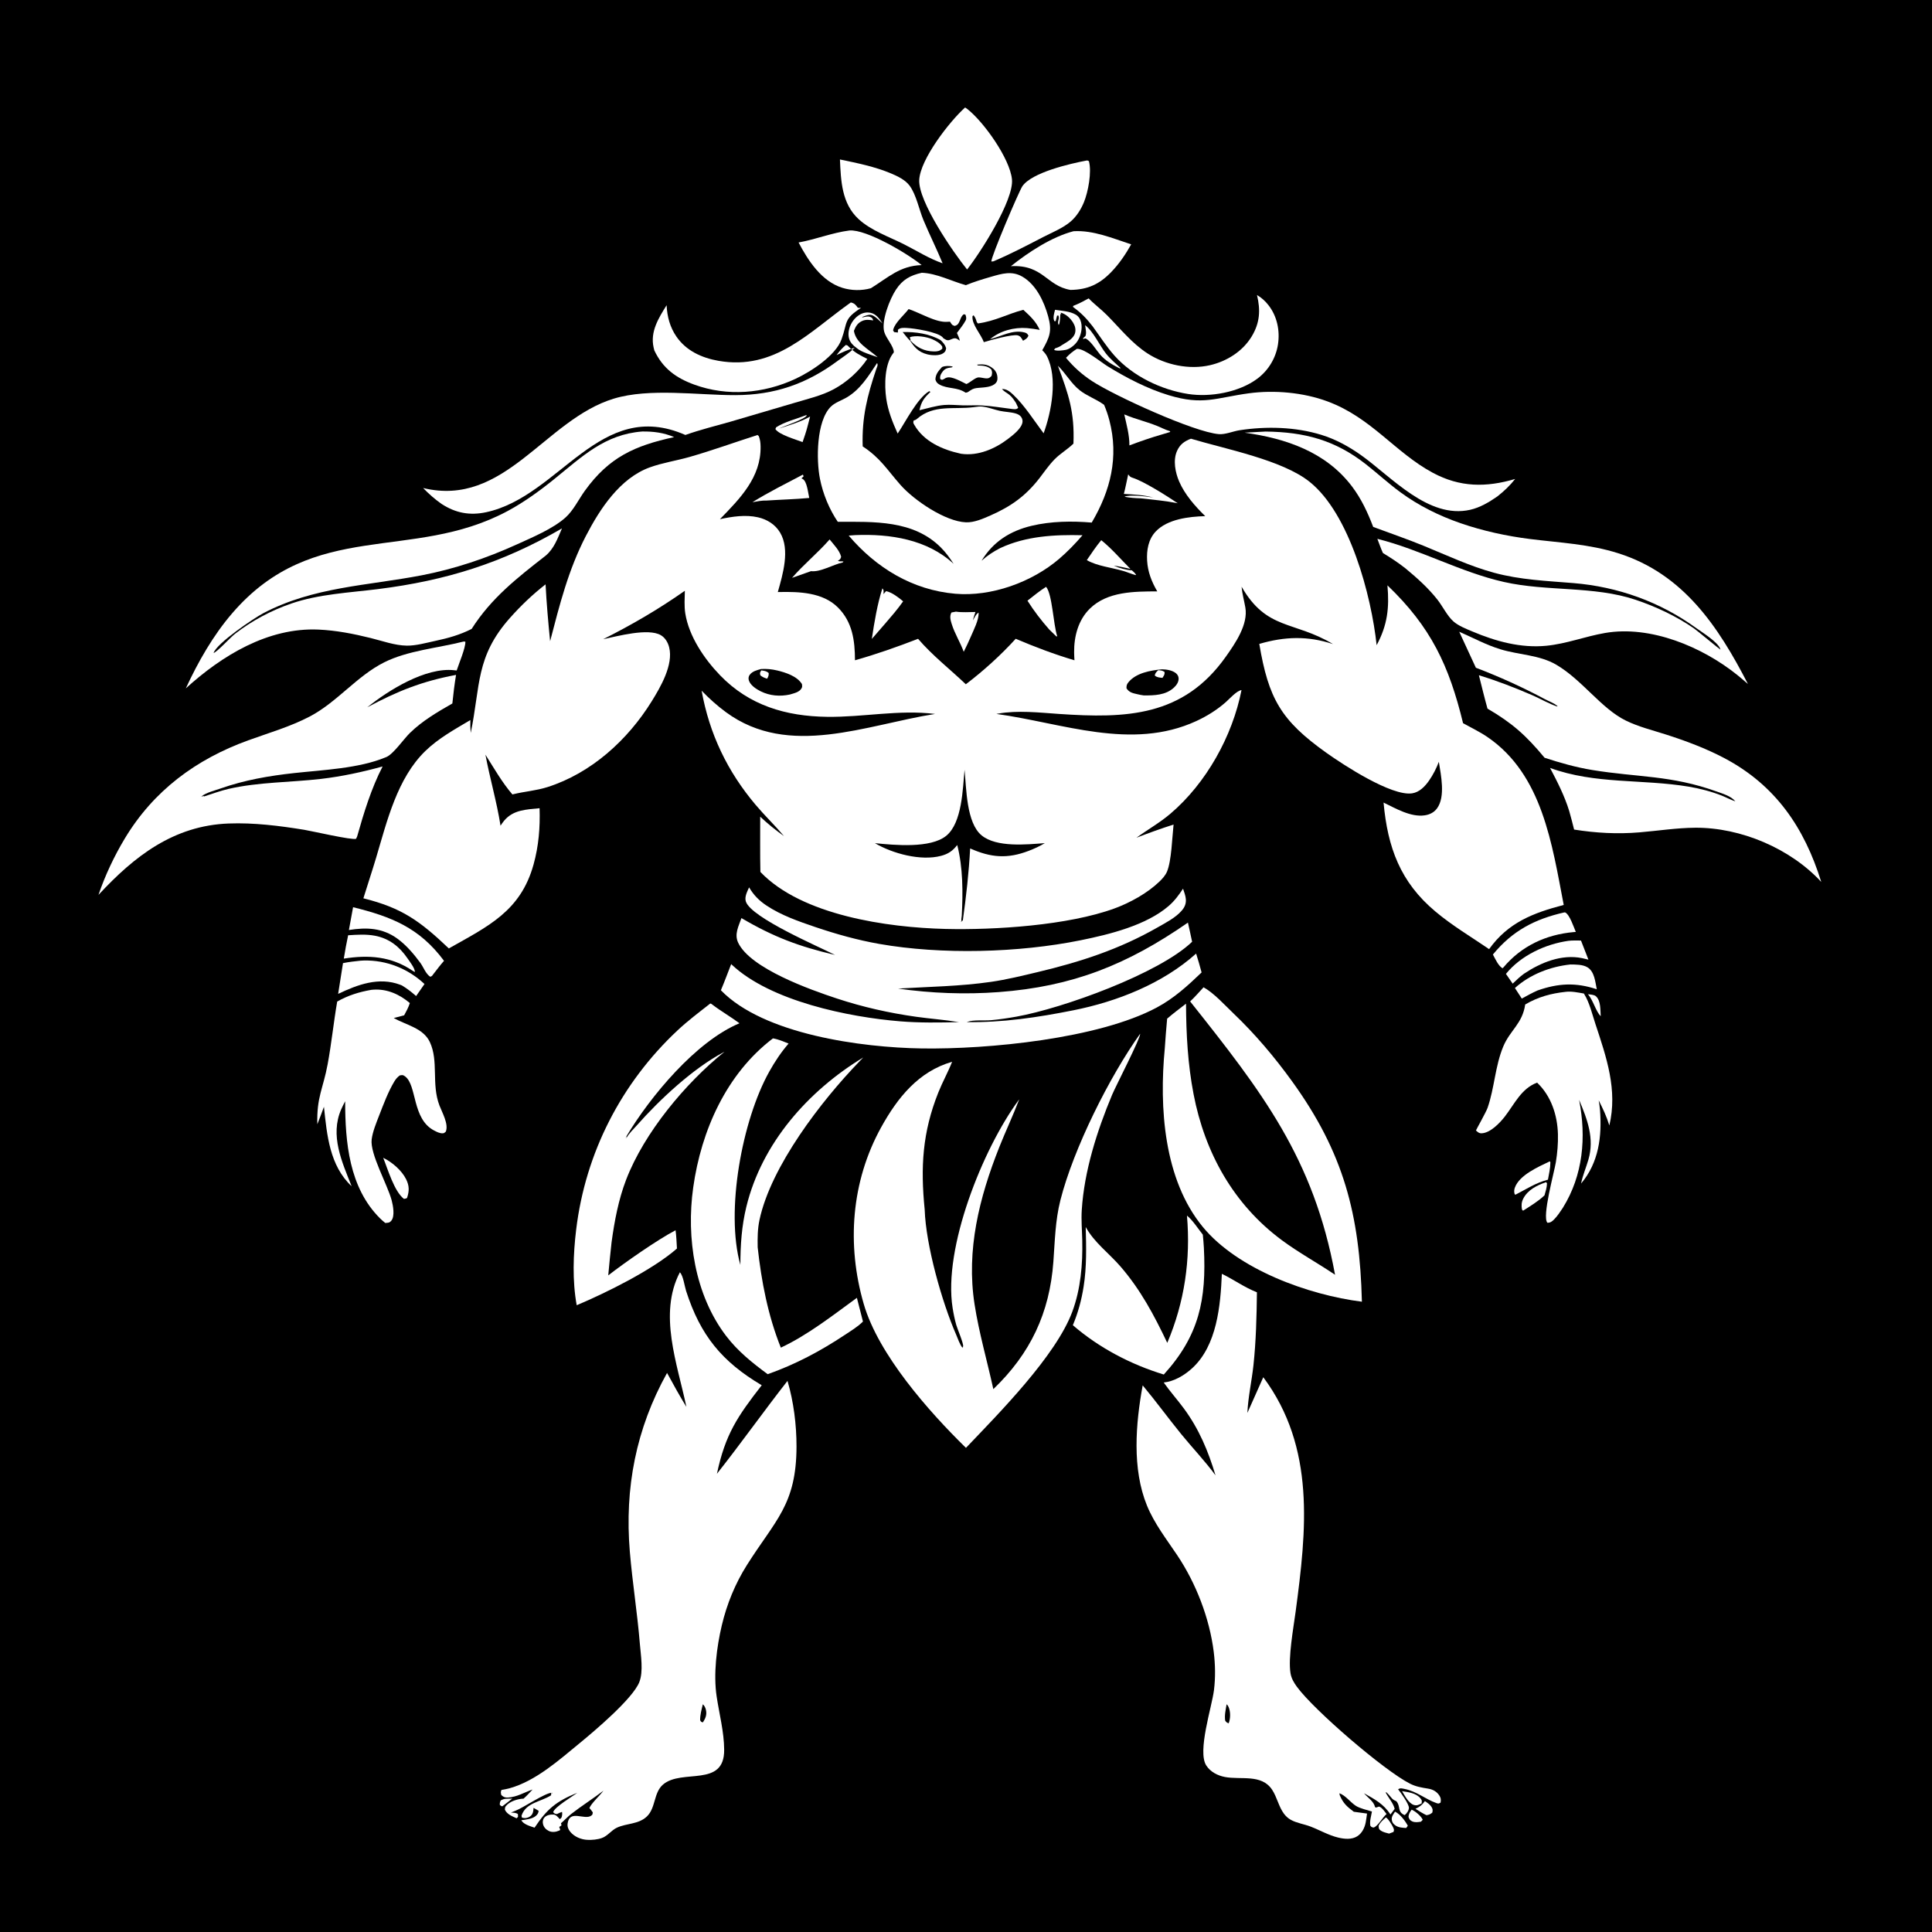
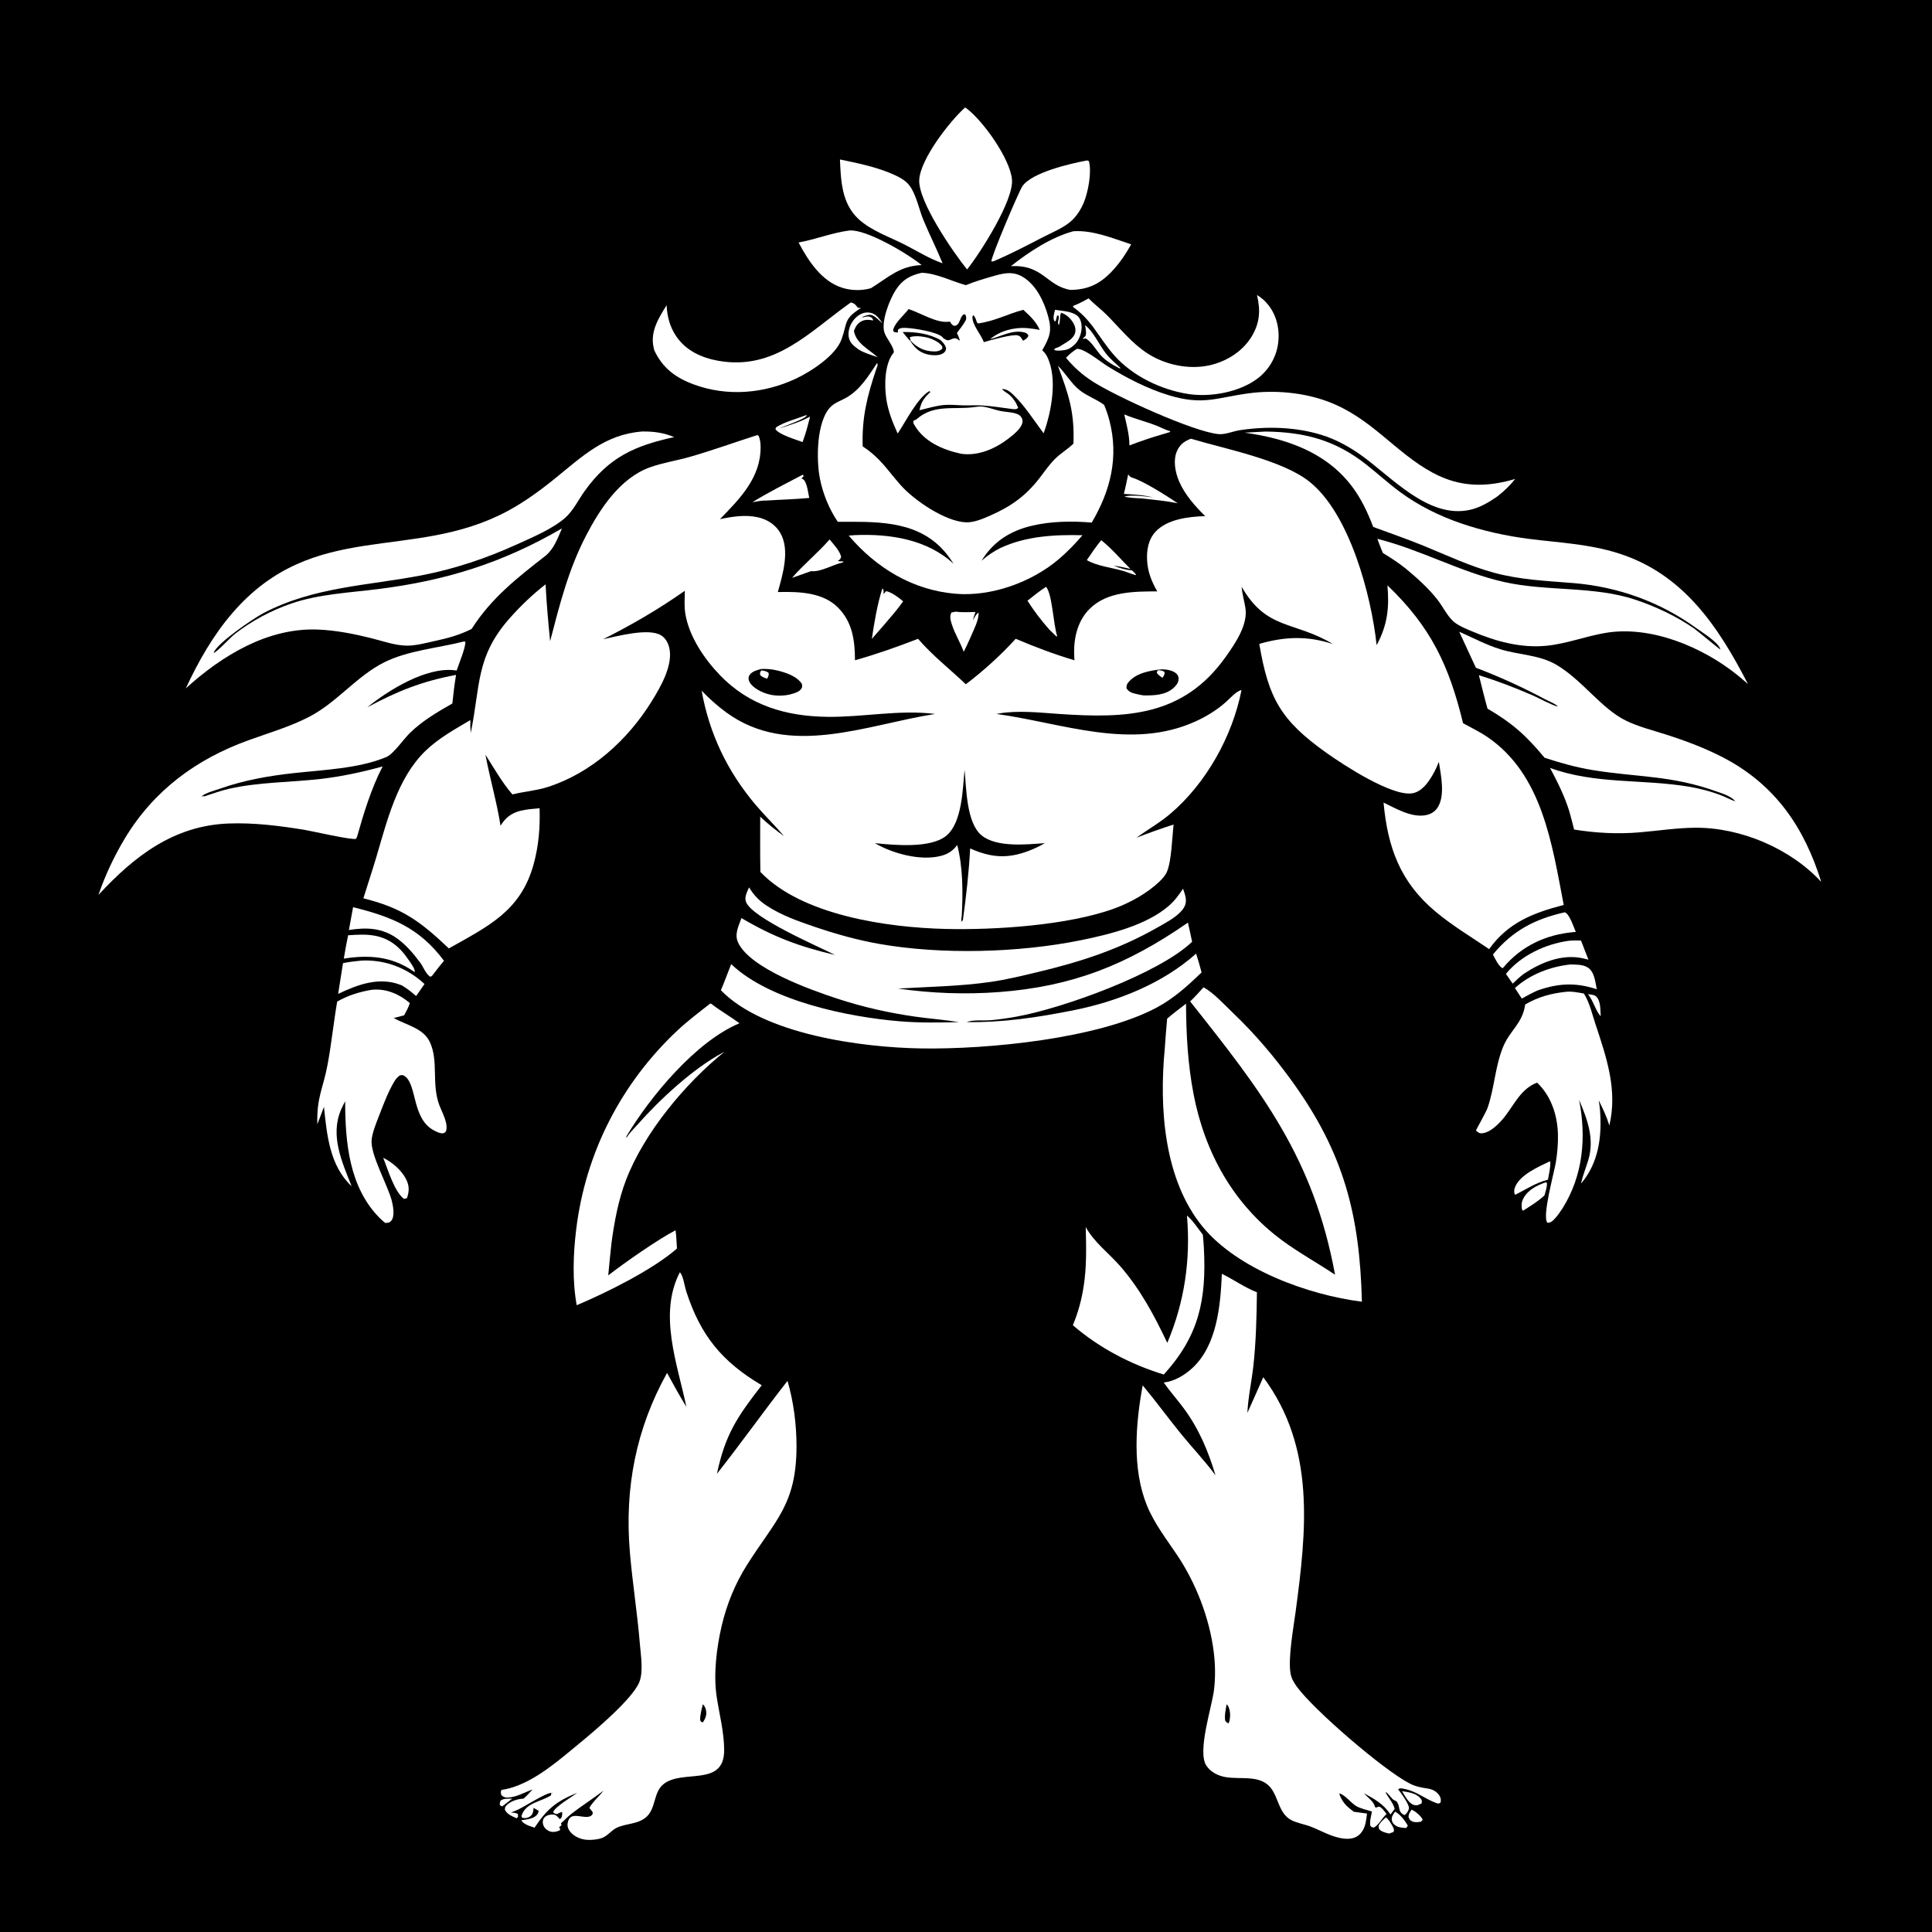
<svg xmlns="http://www.w3.org/2000/svg" version="1.1" style="display: block;" viewBox="0 0 2048 2048" width="1024" height="1024">
  <path transform="translate(0,0)" fill="rgb(0,0,0)" d="M 0 0 L 2048 0 L 2048 2048 L 0 2048 L 0 0 z" />
  <path transform="translate(0,0)" fill="rgb(255,255,255)" d="M 541.694 1906.69 L 543.139 1906.49 C 539.649 1909.31 536.083 1912.03 532.517 1914.75 C 531.242 1914.78 530.76 1913.96 529.797 1913.18 C 529.783 1911.19 529.923 1910.23 530.895 1908.49 C 534.83 1906.29 537.354 1906.71 541.694 1906.69 z" />
  <path transform="translate(0,0)" fill="rgb(255,255,255)" d="M 1683.33 1053.93 C 1685.81 1054.26 1689.86 1054.36 1691.77 1056.1 C 1697.06 1060.93 1696.36 1070.63 1696.83 1077.2 C 1691.65 1072.15 1688.95 1060.56 1683.33 1053.93 z" />
  <path transform="translate(0,0)" fill="rgb(255,255,255)" d="M 1496.41 1918.32 C 1500.26 1919.97 1506.54 1925.08 1508.15 1929.08 L 1506.28 1931.06 C 1503.12 1931.55 1499.97 1932.11 1496.94 1930.7 C 1494.42 1929.52 1494.09 1928.51 1493.11 1926.13 C 1493.18 1922.69 1494.52 1921.01 1496.41 1918.32 z" />
-   <path transform="translate(0,0)" fill="rgb(255,255,255)" d="M 1510.46 1909.24 C 1512.89 1910.88 1515.7 1912.74 1517.33 1915.26 C 1518.84 1917.6 1518.92 1918.83 1518.29 1921.45 C 1516.06 1923.25 1514.9 1923.77 1512.06 1924.16 C 1508 1922.21 1504.27 1919.81 1500.47 1917.41 C 1505.03 1915.24 1507.48 1913.38 1510.46 1909.24 z" />
  <path transform="translate(0,0)" fill="rgb(255,255,255)" d="M 1486.24 1898.72 C 1492.84 1899.72 1501.08 1900.76 1505.63 1906.19 C 1507.58 1908.51 1507.27 1908.82 1506.97 1911.7 C 1504.12 1913.11 1502.01 1914.33 1498.76 1913.33 C 1493.17 1911.62 1489.12 1903.37 1486.24 1898.72 z" />
  <path transform="translate(0,0)" fill="rgb(255,255,255)" d="M 1478.82 1920.42 C 1484.31 1923.2 1489.47 1930.05 1492.35 1935.37 L 1490.64 1937.73 C 1486.75 1937.52 1482.66 1937.37 1479.3 1935.09 C 1477.02 1933.55 1475.69 1931.86 1475.34 1929.07 C 1474.92 1925.7 1477.06 1923.06 1478.82 1920.42 z" />
  <path transform="translate(0,0)" fill="rgb(255,255,255)" d="M 1469.07 1926.57 C 1471.28 1927.4 1475.86 1934.86 1476.78 1937.1 C 1477.67 1939.25 1478.06 1939.73 1477.15 1941.94 L 1472.48 1943.7 C 1469.89 1942.99 1466.01 1942.14 1463.84 1940.61 C 1461.47 1938.95 1461.61 1938.13 1461.37 1935.5 C 1462.97 1931.67 1466.07 1929.31 1469.07 1926.57 z" />
  <path transform="translate(0,0)" fill="rgb(255,255,255)" d="M 1150.25 344.683 C 1159.09 351.35 1165.53 366.209 1172.59 375.067 C 1177.02 380.626 1182.86 385.484 1188.07 390.332 L 1186.56 390.365 C 1179.08 386.613 1171.7 382.292 1166.18 375.868 C 1161.8 370.763 1157.32 362.954 1151.7 359.243 C 1150.3 358.319 1149.76 358.953 1148.28 359.378 L 1148.1 358.499 L 1150.55 356.323 C 1152.06 353.267 1150.66 348.01 1150.25 344.683 z" />
  <path transform="translate(0,0)" fill="rgb(255,255,255)" d="M 1638.97 1253.12 L 1639.88 1254.5 C 1639.77 1258.86 1638.39 1262.96 1637.23 1267.13 C 1630.44 1273.59 1622.34 1278.34 1614.5 1283.41 L 1613.37 1282.16 C 1612.62 1278.05 1612.76 1274.54 1614.65 1270.75 C 1619.41 1261.22 1629.45 1256.41 1638.97 1253.12 z" />
  <path transform="translate(0,0)" fill="rgb(255,255,255)" d="M 907.857 368.726 C 906.051 367.526 904.483 366.073 903.074 364.427 C 899.889 360.708 898.995 356.171 899.636 351.398 C 900.528 344.756 904.53 338.191 910.049 334.381 C 913.775 331.808 918.06 330.651 922.545 331.523 C 928.85 332.749 932.215 337.925 935.547 342.9 C 932.547 340.295 927.756 335.1 923.96 333.983 C 920.864 333.072 916.603 334.982 913.774 336.143 L 914.487 336.434 C 917.05 335.843 920.285 334.811 922.785 336.078 C 924.718 337.057 925.08 337.643 925.596 339.654 C 921.712 339.067 918.054 338.512 914.316 340.07 C 909.27 342.172 907.095 345.83 905.188 350.721 C 907.372 363.998 921.236 370.358 930.329 378.679 C 923.604 376.152 913.112 373.416 907.857 368.726 z" />
  <path transform="translate(0,0)" fill="rgb(255,255,255)" d="M 1118.41 328.402 C 1125.53 329.567 1134.01 329.812 1140.35 333.543 C 1143.44 335.359 1145.19 338.317 1146.01 341.74 C 1147.6 348.305 1145.73 355.941 1142.18 361.57 C 1139.8 365.337 1134.27 370.013 1129.77 370.862 C 1126.79 371.424 1119.79 372.401 1117.32 370.848 L 1118.54 369.247 C 1121.21 368.379 1123.28 367.64 1125.56 365.898 C 1130.57 362.742 1137.81 359.276 1139.56 353.187 C 1140.65 349.387 1139.65 345.44 1137.62 342.138 C 1134.63 337.248 1129.98 332.9 1124.38 331.374 L 1125.01 333.465 L 1124.02 332.605 C 1123.79 335.113 1123.74 343.124 1122.22 344.502 C 1120.28 340.62 1123.66 338.013 1121.84 334.343 L 1120.53 334.608 L 1119.1 340.355 L 1117.86 340.55 C 1117.71 340.311 1117.53 340.089 1117.42 339.832 C 1115.97 336.576 1117.57 331.65 1118.41 328.402 z" />
  <path transform="translate(0,0)" fill="rgb(255,255,255)" d="M 406.205 1227.32 C 415.615 1231.85 425.9 1240.72 430.527 1250.1 C 434.015 1257.18 433.89 1262.61 431.45 1269.98 C 430.299 1270.56 429.45 1270.67 428.188 1270.87 C 417.799 1262.86 411.058 1239.21 406.205 1227.32 z" />
  <path transform="translate(0,0)" fill="rgb(255,255,255)" d="M 854.688 440.045 L 855.209 440.367 C 853.825 444.153 830.359 452.013 825.443 454.354 C 836.759 450.745 848.325 447.399 858.741 441.584 L 855.803 452.803 C 854.416 458.175 852.559 463.392 850.772 468.642 C 843.81 465.893 825.864 460.936 821.947 454.819 L 822.717 452.977 C 831.549 447.192 844.62 444.008 854.688 440.045 z" />
  <path transform="translate(0,0)" fill="rgb(255,255,255)" d="M 1642.83 1231.07 L 1643.47 1232 C 1643.46 1238.24 1642.01 1244.4 1640.89 1250.51 C 1627.83 1253.82 1618.12 1260.51 1606.3 1266.5 L 1605.53 1265.64 C 1604.88 1263.36 1605 1261.19 1605.81 1258.96 C 1610.66 1245.48 1630.82 1236.87 1642.83 1231.07 z" />
  <path transform="translate(0,0)" fill="rgb(255,255,255)" d="M 1195.93 502.836 C 1197.59 504.984 1198.04 505.684 1200.71 506.513 C 1212.43 510.158 1237.6 526.115 1248.44 533.47 C 1235.51 530.875 1222.32 529.704 1209.23 528.243 C 1203.34 528.058 1197.82 527.689 1192.03 526.584 C 1196.4 524.087 1215.52 526.231 1220.91 527.139 C 1221.56 527.248 1222.21 527.371 1222.86 527.487 C 1212.46 524.637 1202.05 524.202 1191.35 523.548 C 1193.1 516.728 1194.41 509.717 1195.93 502.836 z" />
  <path transform="translate(0,0)" fill="rgb(255,255,255)" d="M 1167.37 572.613 C 1178.36 581.42 1188.32 593.074 1198.33 603.074 C 1192.42 601.713 1186.58 600.438 1180.59 599.533 C 1186.24 602.163 1193.58 604.241 1199.81 604.548 C 1201.47 606.048 1203.14 607.393 1204.29 609.35 L 1203.89 609.639 C 1199.33 608.427 1194.99 606.514 1190.46 605.179 C 1178.33 601.605 1162.9 600.065 1152.07 593.744 C 1156.98 586.545 1161.79 579.318 1167.37 572.613 z" />
  <path transform="translate(0,0)" fill="rgb(255,255,255)" d="M 935.365 623.699 C 937.145 625.496 936.543 627.339 936.581 629.787 C 937.42 628.576 938.342 627.659 939.375 626.616 C 945.703 628.067 952.449 633.287 957.362 637.43 C 951.407 645.948 944.611 653.707 937.839 661.572 C 933.229 666.769 928.668 671.997 924.172 677.293 C 926.747 660.036 930.004 640.261 935.365 623.699 z" />
  <path transform="translate(0,0)" fill="rgb(255,255,255)" d="M 1108.9 622.049 C 1115.55 629.929 1116.51 662.031 1120.73 674.534 L 1119.72 674.578 L 1112.34 667.419 C 1103.8 657.726 1096.05 647.679 1089.16 636.748 C 1095.6 631.623 1101.96 626.494 1108.9 622.049 z" />
  <path transform="translate(0,0)" fill="rgb(255,255,255)" d="M 1191.77 439.297 C 1204.82 444.894 1219.36 447.823 1232 453.869 C 1234.78 455.199 1237.54 456.225 1240.46 457.203 L 1240.22 457.977 L 1231.76 460.522 C 1219.99 463.914 1208.68 467.858 1197.21 472.141 C 1197.35 461.3 1194.11 449.833 1191.77 439.297 z" />
  <path transform="translate(0,0)" fill="rgb(255,255,255)" d="M 1013.33 648.372 C 1019.91 649.388 1027.31 648.768 1034 648.745 C 1032.91 651.657 1032.12 654.65 1031.26 657.636 C 1033.12 654.78 1034.37 651.147 1037.34 649.392 C 1037.75 657.171 1032.17 667.59 1029.2 674.646 C 1026.83 680.171 1024.31 685.551 1021.59 690.914 C 1017.93 680.87 1011.98 671.601 1008.83 661.379 C 1007.54 657.187 1006.43 653.288 1008.56 649.275 L 1013.33 648.372 z" />
  <path transform="translate(0,0)" fill="rgb(255,255,255)" d="M 851.065 503.13 C 851.508 503.644 851.577 504.388 851.805 505.027 L 849.506 507.064 C 849.953 507.281 850.414 507.47 850.847 507.714 C 855.599 510.397 856.558 522.576 857.841 527.843 C 842.883 529.261 827.723 529.586 812.716 530.594 C 807.643 530.393 802.595 531.53 797.605 532.36 C 814.691 521.745 833.264 512.535 851.065 503.13 z" />
  <path transform="translate(0,0)" fill="rgb(255,255,255)" d="M 879.429 571.829 C 883.666 577.193 890.047 583.494 891.641 590.234 C 890.794 592.969 890.607 592.879 888.178 594.464 C 888.682 594.633 889.165 594.888 889.69 594.97 C 891.188 595.204 892.435 594.822 894.155 595.269 L 893.2 596.282 C 883.06 598.421 869.784 606.639 859.722 605.449 L 839.579 612.557 C 851.976 598.242 866.908 586.14 879.429 571.829 z" />
  <path transform="translate(0,0)" fill="rgb(255,255,255)" d="M 1662.56 997.32 C 1666.88 996.747 1671.55 997.052 1675.91 997.008 L 1683.8 1017.26 C 1681.55 1016.68 1679.29 1016.11 1677.01 1015.65 C 1655.3 1011.25 1633.22 1020.32 1615.48 1032.2 C 1611.14 1035.31 1607.38 1039.04 1603.51 1042.7 L 1596.35 1032.35 C 1612.28 1012.81 1637.97 1000.83 1662.56 997.32 z" />
  <path transform="translate(0,0)" fill="rgb(255,255,255)" d="M 369.036 991.418 C 378.498 990.814 388.164 990.136 397.539 991.933 C 412.521 994.804 423.497 1003.49 431.935 1015.85 C 433.963 1018.82 440.346 1027 439.694 1030.41 L 437.425 1029.06 C 414.807 1013.68 390.617 1012 364.447 1016.18 C 365.764 1007.87 367.301 999.652 369.036 991.418 z" />
  <path transform="translate(0,0)" fill="rgb(255,255,255)" d="M 1664.69 1022.38 C 1670.41 1022.45 1677.78 1022.33 1682.78 1025.4 C 1690.29 1030 1691.05 1040.87 1692.64 1048.65 C 1670.34 1041.26 1651.93 1042.23 1629.96 1049.9 C 1624.17 1052.39 1618.68 1055.53 1613.15 1058.53 L 1605.89 1047.34 C 1621.83 1032.91 1643.51 1024.61 1664.69 1022.38 z" />
  <path transform="translate(0,0)" fill="rgb(255,255,255)" d="M 1658.22 967.198 L 1659.16 967.226 C 1663.95 969.527 1668.23 982.846 1670.43 987.902 C 1669.7 987.944 1668.98 987.981 1668.25 988.045 C 1638.8 990.673 1612.86 1002.72 1593.72 1025.47 L 1592.77 1026.4 C 1588.3 1023.96 1584.97 1016.32 1582.55 1011.82 C 1603.21 986.659 1626.87 974.282 1658.22 967.198 z" />
  <path transform="translate(0,0)" fill="rgb(255,255,255)" d="M 382.052 1018.37 C 383.254 1018.27 384.454 1018.2 385.66 1018.17 C 409.799 1017.65 432.448 1026.74 449.99 1043.1 L 441.108 1055.85 C 436.231 1051.62 431.567 1047.9 426.018 1044.59 C 425.394 1044.34 424.775 1044.08 424.147 1043.85 C 401.491 1035.33 379.115 1043.75 358.451 1053.54 L 363.588 1020.96 C 369.71 1019.7 375.844 1019.04 382.052 1018.37 z" />
  <path transform="translate(0,0)" fill="rgb(255,255,255)" d="M 374.28 961.681 C 414.838 971.694 444.707 983.477 470.673 1018.52 C 466.72 1022.93 463.159 1027.8 459.498 1032.46 C 458.196 1034.18 458.215 1034.7 456.093 1035.41 C 451.204 1032.23 448.96 1025.27 445.547 1020.63 C 438.744 1011.38 430.705 1001.9 421.369 995.101 C 405.402 983.476 388.639 982.863 369.852 985.841 L 374.28 961.681 z" />
  <path transform="translate(0,0)" fill="rgb(255,255,255)" d="M 1033.75 431.406 C 1036.28 431.053 1038.83 430.727 1041.38 431.003 C 1047.53 431.669 1053.64 434.157 1059.69 435.486 C 1065.22 436.7 1071.15 436.7 1076.56 438.276 C 1078.33 438.791 1080.11 439.603 1081.48 440.872 C 1083.14 442.417 1084.15 444.853 1083.93 447.127 C 1083.26 454.047 1073.72 461.276 1068.5 465.268 C 1054.65 475.848 1036.75 483.531 1019.15 481.058 C 1018.76 480.978 1018.36 480.906 1017.96 480.818 C 998.952 476.63 979.323 468.03 969.228 450.396 C 968.039 448.319 967.893 448.208 968.475 445.808 C 969.924 445.415 970.92 444.986 972.066 443.996 C 990.026 428.472 1010.87 434.352 1032.09 431.628 L 1033.75 431.406 z" />
  <path transform="translate(0,0)" fill="rgb(255,255,255)" d="M 1137.98 245.099 C 1158.82 243.842 1179.62 252.645 1199.1 259.03 C 1193.19 269.576 1186.4 279.638 1177.97 288.355 C 1165.42 301.337 1152.92 307.095 1134.72 307.318 C 1109.14 303.003 1105.87 280.341 1071.6 282.152 C 1090.27 267.272 1114.88 251.102 1137.98 245.099 z" />
  <path transform="translate(0,0)" fill="rgb(255,255,255)" d="M 900.45 244.319 C 918.542 242.903 962.788 269.248 976.961 281.004 C 953.96 281.757 941.731 293.995 923.182 305.534 C 913.455 308.281 902.586 308.109 892.931 305.1 C 870.905 298.236 856.712 276.362 846.527 257.046 C 864.734 253.775 882.065 246.689 900.45 244.319 z" />
  <path transform="translate(0,0)" fill="rgb(255,255,255)" d="M 1151.37 170.26 C 1153.17 170.038 1152.18 169.968 1154.29 170.811 C 1157.45 182.333 1153.51 203.486 1148.94 214.53 C 1145.89 221.902 1141.22 229.371 1135.18 234.614 C 1126.93 241.786 1115.39 246.328 1105.71 251.338 C 1088.17 260.419 1071.23 269.327 1053.01 277.042 L 1050.89 277.208 C 1050.25 272.841 1080.23 202.513 1083.78 197.377 C 1093.88 182.758 1134.5 173.468 1151.37 170.26 z" />
  <path transform="translate(0,0)" fill="rgb(255,255,255)" d="M 890.379 169.045 C 908.731 172.877 927.184 176.556 944.55 183.855 C 951.558 186.802 959.797 190.717 964.344 197.009 C 971.423 206.804 974.198 222.032 978.885 233.291 C 985.305 248.712 992.831 263.646 999.196 279.102 C 984.771 274.106 972.312 266.077 958.781 259.214 C 942.793 251.105 923.436 244.526 910.141 232.254 C 892.196 215.691 891.392 191.71 890.379 169.045 z" />
  <path transform="translate(0,0)" fill="rgb(255,255,255)" d="M 1332.47 312.771 C 1337.24 315.474 1341.18 319.116 1344.56 323.419 C 1353.79 335.16 1356.93 350.463 1354.71 365.068 C 1352.51 379.525 1344.52 392.732 1332.79 401.448 C 1313.41 415.845 1283.01 421.319 1259.46 417.635 C 1230.9 413.167 1200.91 398.806 1181.5 377.1 C 1172.89 367.468 1165.85 356.331 1158.23 345.912 C 1151.66 337.438 1146.12 331.74 1137.47 325.383 L 1137.58 324.292 C 1143.36 322.051 1148.62 319.301 1154.04 316.307 C 1160.03 322.552 1167.22 327.794 1173.35 333.973 C 1187.35 348.068 1199.67 363.855 1216.57 374.746 C 1235.41 386.882 1260.67 392.193 1282.63 387.127 C 1300.45 383.018 1317.16 372.563 1326.77 356.772 C 1335.54 342.353 1336.35 328.787 1332.47 312.771 z" />
  <path transform="translate(0,0)" fill="rgb(255,255,255)" d="M 901.922 320.591 C 905.899 321.541 907.079 323.126 909.357 326.26 C 909.938 326.306 910.517 326.376 911.099 326.397 C 911.647 326.416 912.196 326.386 912.745 326.38 C 893.943 338.428 898.671 341.45 892.044 359.732 C 885.737 377.13 859.395 394.031 843.269 401.565 C 809.607 417.292 771.014 420.5 735.96 407.716 C 716.5 400.619 702.596 390.523 693.607 371.435 C 693.349 370.411 693.091 369.387 692.859 368.358 C 689.069 351.527 698.119 337.193 706.637 323.538 C 707.19 335.536 710.15 346.759 716.999 356.75 C 727.357 371.858 743.946 379.359 761.472 382.457 C 821.446 393.058 857.993 351.686 901.922 320.591 z" />
  <path transform="translate(0,0)" fill="rgb(255,255,255)" d="M 1023.07 113.923 C 1023.79 114.401 1024.52 114.862 1025.2 115.389 C 1042.61 128.884 1070.55 168.04 1072.72 190.131 C 1074.88 212.155 1039.32 267.824 1025.16 285.661 C 1010.46 267.6 973.21 213.377 974.423 190.66 C 975.601 168.611 1006.52 128.776 1023.07 113.923 z" />
  <path transform="translate(0,0)" fill="rgb(255,255,255)" d="M 1258.23 1288.6 C 1264.43 1293.54 1269.99 1302.51 1275.05 1308.79 C 1275.5 1313.43 1275.91 1318.09 1276.16 1322.75 C 1279 1377.55 1271.14 1415.81 1233.66 1457.06 C 1198.58 1446.34 1165.05 1428.78 1137.27 1404.77 C 1142.85 1391.39 1146.44 1378.14 1148.68 1363.85 C 1152.02 1343.07 1151.46 1321.68 1150.91 1300.71 C 1159.97 1317.18 1175.45 1328.34 1187.6 1342.35 C 1208.95 1366.96 1223.49 1394.27 1237.35 1423.5 C 1255.67 1380.37 1262.24 1335.22 1258.23 1288.6 z" />
-   <path transform="translate(0,0)" fill="rgb(255,255,255)" d="M 896.654 365.662 C 898.542 366.298 898.11 365.879 899.265 367.068 C 905.349 373.334 911.639 376.663 919.376 380.462 C 910.549 393.511 898.004 404.815 884.179 412.38 C 871.111 419.531 855.537 422.969 841.33 427.288 L 774.085 447.077 C 758.209 451.584 742.076 455.554 726.522 461.084 C 635.757 421.194 593.666 526.144 515.318 542.98 C 498.016 546.698 482.885 543.844 468.024 534.154 C 460.928 529.172 454.549 523.554 448.539 517.32 C 535.092 538.284 577.414 444.826 650.62 422.587 C 688.572 411.058 739.562 418.943 779.447 418.861 C 820.896 418.776 854.925 407.08 888.101 382.436 C 894.08 377.995 900.675 373.959 905.927 368.662 C 899.099 370.599 893.14 373.284 886.798 376.414 C 889.846 372.351 892.694 368.927 896.654 365.662 z" />
  <path transform="translate(0,0)" fill="rgb(255,255,255)" d="M 1141.58 369.793 C 1149.2 369.236 1166.68 383.663 1173.87 388.108 C 1193.91 400.503 1216.33 412.118 1238.87 418.943 C 1275.27 429.966 1288.7 421.705 1323.72 416.929 C 1350.7 413.249 1381.54 415.996 1407.14 425.484 C 1453.88 442.808 1478.78 479.65 1518.81 501.16 C 1547.62 516.647 1575.34 516.837 1606.13 507.722 C 1600.52 514.83 1594.38 520.627 1587.28 526.22 C 1578.49 532.321 1568.9 538.067 1558.35 540.426 C 1514.13 550.318 1475.13 505.54 1442.91 482.579 C 1430.05 473.416 1415.83 465.611 1400.69 460.96 C 1373.11 452.489 1342.4 451.712 1313.98 456.069 C 1307.03 457.134 1298.96 460.757 1291.99 460.194 C 1265.63 458.062 1181.24 419.475 1157.57 403.952 C 1146.86 396.929 1138.18 389.113 1129.99 379.299 L 1130.38 378.899 C 1134.02 375.131 1137.11 372.531 1141.58 369.793 z" />
  <path transform="translate(0,0)" fill="rgb(255,255,255)" d="M 752.913 1063.76 C 754.278 1064.16 753.715 1063.86 754.926 1064.79 C 764.218 1071.94 774.461 1077.69 783.859 1084.71 C 737.783 1103.91 689.373 1162.17 663.917 1204.71 L 664.439 1205.22 L 663.077 1206.45 L 664.355 1205.83 C 666.82 1201.37 671.534 1196.95 674.931 1193.1 C 699.233 1165.57 734.648 1132.57 766.936 1115.47 L 768.012 1114.91 C 726.558 1148.18 682.825 1200.79 663.722 1250.55 C 655.595 1271.71 651.331 1294.51 648.291 1316.9 C 646.896 1328.55 645.911 1340.27 644.763 1351.95 C 662.438 1338.25 696.863 1314.19 716.132 1304.1 C 717.001 1310.49 717.18 1317.06 717.593 1323.49 C 692.053 1345.93 642.932 1370.28 611.329 1383.6 C 606.608 1357.67 607.606 1329.53 610.764 1303.42 C 620.601 1222.08 658.497 1148.21 718.2 1092.26 C 729.102 1082.05 741.165 1072.98 752.913 1063.76 z" />
  <path transform="translate(0,0)" fill="rgb(255,255,255)" d="M 1659.64 1051.39 C 1665.92 1050.6 1672.74 1052.11 1678.93 1053.16 C 1679.09 1053.42 1679.27 1053.67 1679.43 1053.93 C 1684.99 1062.97 1687.83 1075.19 1691.15 1085.24 C 1702.95 1120.99 1714.91 1155.29 1705.97 1193.04 C 1703.11 1183.57 1699.14 1175.24 1694.69 1166.43 C 1695.26 1169.73 1695.78 1173.05 1696.04 1176.39 C 1698.25 1204.66 1694.79 1232.41 1676.01 1254.62 C 1677.68 1246.06 1681.35 1237.67 1683.78 1229.27 C 1690.32 1206.65 1682.65 1186.73 1673.92 1165.91 C 1681.69 1205.5 1678.19 1245.81 1656.61 1280.45 C 1653.81 1284.67 1651.04 1288.9 1647.49 1292.54 C 1645.23 1294.85 1643.58 1296.16 1640.32 1296.18 C 1634.38 1289.85 1647.51 1242.9 1649.27 1232.02 C 1650.86 1222.18 1651.74 1212.21 1651.47 1202.23 C 1650.92 1182.08 1644.26 1161.73 1629.38 1147.63 C 1612.46 1154.05 1605.65 1170.08 1595.17 1183.6 C 1589.87 1190.45 1579.73 1201 1570.6 1201.33 C 1567.83 1201.43 1566.46 1200.09 1564.57 1198.32 C 1564.6 1197.84 1575.35 1178.8 1576.87 1174.43 C 1584.25 1153.25 1584.84 1130.14 1593.52 1109.34 C 1600.77 1091.96 1613.86 1085.15 1616.77 1064.8 C 1630.43 1056.77 1643.99 1053.1 1659.64 1051.39 z" />
  <path transform="translate(0,0)" fill="rgb(255,255,255)" d="M 393.634 1049.27 C 394.295 1049.22 394.955 1049.15 395.616 1049.1 C 410.192 1048.03 423.588 1054.05 434.442 1063.3 C 432.957 1067.94 430.729 1072.01 428.426 1076.27 L 417.353 1079.17 C 430.485 1086.55 448.691 1089.82 455.62 1104.55 C 465.242 1125 457.074 1148.96 465.848 1171.91 C 468.757 1179.52 475.714 1191.42 472.601 1199.54 C 471.366 1200.55 470.938 1201.33 469.241 1201.36 C 465.961 1201.41 463.012 1199.87 460.173 1198.39 C 436.651 1186.09 442.139 1150.63 429.497 1141.08 C 427.109 1139.27 426.508 1139.52 423.761 1140 C 421.233 1141.91 419.616 1143.73 417.973 1146.46 C 411.509 1157.19 406.441 1170.77 401.896 1182.5 C 398.897 1190.23 395.039 1199.55 393.986 1207.78 C 392.027 1223.09 410.761 1255.72 415.177 1272.38 C 416.609 1277.79 418.808 1289.06 414.829 1293.95 C 412.8 1296.45 411.297 1296.11 408.39 1296.4 C 406.494 1294.84 404.609 1293.25 402.868 1291.52 C 370.033 1258.88 365.93 1210.81 365.878 1167.36 C 364.422 1170.19 362.946 1173.03 361.677 1175.94 C 349.589 1203.7 362.454 1231.57 372.723 1257.45 C 349.464 1235.69 346.572 1203.34 343.4 1173.24 C 341.196 1179.46 338.754 1185.59 336.382 1191.74 C 335.583 1162.74 342.465 1154.37 347.322 1128.13 C 351.397 1106.11 353.632 1083.76 357.442 1061.68 C 369.027 1055.13 380.559 1051.56 393.634 1049.27 z" />
-   <path transform="translate(0,0)" fill="rgb(255,255,255)" d="M 819.361 1100.72 C 825.124 1101.67 830.525 1104.1 835.951 1106.2 C 828.028 1115.27 821.34 1125.44 815.47 1135.93 C 786.629 1187.5 768.824 1283.92 784.822 1340.85 C 784.851 1319.82 786.187 1299.7 791.175 1279.18 C 807.524 1211.93 856.618 1156.36 915.072 1120.96 L 910.853 1125.35 C 870.91 1166.65 817.205 1236.25 805.093 1293.15 C 803.023 1302.88 802.995 1312.25 803.163 1322.16 C 807.134 1358.42 814.094 1394.59 827.716 1428.56 C 856.255 1415.23 882.942 1394.23 908.343 1375.75 L 914.77 1400.9 C 909.289 1406.39 902.088 1410.72 895.625 1415.01 C 869.685 1432.22 843.183 1446.32 813.783 1456.7 C 797.497 1444.7 782.179 1432.46 769.8 1416.25 C 736.418 1372.54 727.354 1312.09 734.831 1258.78 C 743.293 1198.47 770.008 1138.2 819.361 1100.72 z" />
  <path transform="translate(0,0)" fill="rgb(255,255,255)" d="M 1023.86 302.3 C 1032.41 298.76 1041.55 295.992 1050.44 293.423 C 1062.05 290.071 1072.6 286.768 1083.83 293.315 C 1098.39 301.798 1106.78 319.713 1111.1 335.355 C 1115.46 351.125 1112.57 357.526 1104.83 371.304 C 1106.7 373.148 1108.6 375.237 1109.8 377.604 C 1121.44 400.629 1114.61 436.369 1106.29 459.341 C 1096.18 445.892 1086.15 429.807 1073.94 418.296 C 1070.56 415.109 1067.01 412.191 1062.1 412.363 C 1066.48 417.341 1070.03 416.24 1076.2 425.92 L 1077 427.196 C 1077.82 428.853 1078.57 430.527 1079.32 432.221 C 1077.75 434.496 1074.31 433.697 1071.69 433.394 C 1061.61 432.226 1051.51 430.416 1041.37 429.817 C 1034.36 429.404 1027.33 429.88 1020.31 429.682 C 1013.91 429.501 1007.23 428.759 1000.86 429.3 C 992.217 430.034 983.125 432.873 974.662 434.863 C 976.708 425.506 979.516 421.922 986.346 415.409 L 984.969 414.665 C 972.319 422.221 960.22 446.722 951.562 459.59 C 946.131 447.561 941.334 435.567 939.443 422.42 C 937.384 408.116 937.751 386.247 946.612 374.687 L 947.507 373.535 C 947.534 367.017 939.074 358.484 937.274 351.615 C 934.196 339.87 943.214 316.99 949.743 307.05 C 956.775 296.344 964.982 291.887 977.135 289.143 C 993.014 289.739 1008.64 298.111 1023.86 302.3 z" />
  <path transform="translate(0,0)" fill="rgb(0,0,0)" d="M 956.888 352.006 C 970.462 351.621 985.124 353.73 997.033 360.518 C 999.898 363.294 1001.75 365.193 1002.94 369.079 C 1002.4 371.853 1002.39 372.581 999.976 374.365 C 995.952 377.346 987.613 376.773 983.065 375.642 C 973.062 373.154 968.631 367.392 963.445 359.136 L 965.209 361.082 C 971.937 368.404 979.748 372.344 989.922 372.545 C 993.621 372.618 996.251 372.178 998.911 369.537 L 998.797 367.324 C 996.271 363.505 992.316 361.422 988.225 359.592 C 982.349 356.963 970.563 355.131 964.422 357.49 L 965.22 360.381 L 964.568 361.004 C 961.758 358.317 959.366 355.009 956.888 352.006 z" />
-   <path transform="translate(0,0)" fill="rgb(0,0,0)" d="M 1035.8 386.515 C 1041.73 386.053 1045.59 385.96 1050.72 389.217 C 1054 391.299 1056.32 394.126 1057.06 398.006 C 1057.56 400.631 1057.6 403.561 1055.81 405.74 C 1051.88 410.528 1043.23 410.622 1037.53 411.127 C 1033.65 411.47 1031.71 411.783 1028.39 414.013 C 1026.63 415.197 1025.75 416.15 1023.56 416.248 C 1014.55 410.102 1004.67 412.542 995.777 407.587 C 993.431 406.28 992.374 404.893 991.567 402.326 C 991.744 396.588 994.858 393.14 998.593 389.06 C 1001.99 387.616 1006.39 387.728 1009.92 388.549 L 1009.29 389.345 L 1008.23 389.498 C 1003.44 390.227 1001.34 390.79 998.516 394.94 C 996.973 397.205 996.145 399.136 996.722 401.861 C 998.926 402.781 998.171 402.962 1000.41 401.893 C 1002.57 400.861 1001.12 401.116 1003.59 400.303 C 1009.03 398.512 1019.52 404.807 1024.39 407.089 C 1028.25 405.717 1033.91 399.966 1037.51 400.042 C 1040.13 400.097 1042.78 400.968 1045.4 401.11 C 1048.24 401.264 1049.22 400.351 1051.12 398.446 C 1051.79 395.199 1051.96 394.673 1050.82 391.6 C 1047.02 388.068 1042.69 387.566 1037.69 387.449 C 1037.29 387.44 1036.89 387.439 1036.49 387.434 L 1035.8 386.515 z" />
  <path transform="translate(0,0)" fill="rgb(0,0,0)" d="M 963.171 327.643 C 975.102 331.482 992.243 342.22 1004.38 341.126 C 1005.26 341.046 1006.15 341.039 1007.04 340.994 C 1008.81 343.616 1008.9 344.654 1012.04 345.505 C 1014.51 344.68 1015.36 344.109 1016.59 341.744 C 1018.13 338.816 1018.76 335.081 1021.61 333.158 L 1023.34 333.457 C 1024.16 335.475 1024.7 337.623 1023.63 339.672 C 1021.24 344.246 1017.4 348.763 1014.38 352.973 C 1015.47 355.552 1017.01 358.42 1017.44 361.165 C 1014.73 359.491 1013.64 357.951 1010.37 358.88 C 1007.66 359.65 1005.93 361.482 1003.03 360.292 C 1002.24 359.968 1000.73 358.99 999.961 358.515 C 999.743 358.218 999.554 357.897 999.307 357.623 C 994.173 351.946 969.278 348.005 961.145 347.656 C 957.927 347.517 954.409 347.196 951.885 349.516 L 951.8 352.491 L 947.911 352.056 C 946.806 350.453 946.53 350.836 946.956 349.163 C 948.788 341.964 958.63 333.681 963.171 327.643 z" />
  <path transform="translate(0,0)" fill="rgb(0,0,0)" d="M 1042.86 362.693 C 1040.06 354.4 1029.83 343.901 1030.91 335.055 L 1032.04 334.227 C 1033.42 336.052 1034.17 337.382 1034.84 339.592 C 1035.37 341.323 1035.31 341.553 1036.66 342.871 C 1055.43 340.264 1067.62 332.876 1084.77 328.423 C 1092.03 335.172 1098.03 340.5 1102.16 349.685 C 1097.7 348.874 1093.17 348.151 1088.65 347.794 C 1075 346.716 1060.03 350.674 1049.52 359.546 C 1061.35 356.61 1073.36 349.183 1085.79 352.364 C 1088.29 353.004 1089.05 353.643 1090.22 355.864 C 1088.69 359.052 1087.41 359.398 1084.45 361.204 C 1082.84 358.665 1082.04 356.41 1078.89 355.52 C 1073.42 353.979 1049.02 360.814 1042.86 362.693 z" />
  <path transform="translate(0,0)" fill="rgb(255,255,255)" d="M 1275.82 1046.57 C 1286.87 1052.69 1298.19 1065.35 1307.35 1074.08 C 1330.42 1096.07 1351.04 1120.48 1369.69 1146.29 C 1424.36 1221.94 1441.39 1287.47 1443.67 1379.87 C 1386.87 1372.69 1312.09 1345.63 1275.05 1300.62 C 1233.55 1250.19 1228.71 1173.86 1234.73 1111.24 C 1235.38 1100.75 1236.3 1090.29 1237.22 1079.82 C 1243.63 1074.24 1250.53 1069.15 1257.23 1063.93 C 1257.41 1096.43 1259.08 1127.85 1265.23 1159.83 C 1277.13 1221.81 1307.47 1276.58 1358.69 1314.56 C 1376.81 1328 1396.57 1338.69 1415.21 1351.31 C 1392.51 1227.67 1337.79 1157.47 1261.6 1061.56 C 1266.6 1056.89 1271.16 1051.6 1275.82 1046.57 z" />
  <path transform="translate(0,0)" fill="rgb(255,255,255)" d="M 929.717 384.855 C 931.088 386.936 929.611 389.036 928.839 391.33 C 919.267 419.766 913.485 442.589 914.49 473.18 C 933.481 485.747 940.015 497.553 954.587 514.075 C 968.875 530.275 1001.93 552.838 1023.96 553.68 C 1032.74 554.016 1042.11 549.84 1050.02 546.357 C 1071.64 536.835 1087.21 525.766 1101.7 507.095 C 1106.95 500.325 1111.97 492.902 1117.98 486.81 C 1124.02 480.694 1131.69 476.318 1137.9 470.253 C 1139.19 436.81 1132.86 418.468 1121.41 387.738 C 1129.79 395.833 1135.35 406.416 1144.56 413.705 C 1152.01 419.604 1161.53 422.881 1169.36 428.418 C 1169.71 428.662 1170.05 428.914 1170.39 429.162 C 1172.67 434.523 1174.56 440.058 1176.02 445.698 C 1186.08 484.498 1177.32 520.012 1157.27 553.955 C 1136.37 552.167 1114.06 552.472 1093.57 557.367 C 1070.78 562.81 1052.78 574.198 1040.51 594.399 C 1046.73 588.84 1052.89 584.806 1060.27 580.993 C 1087.53 568.224 1117.89 566.622 1147.52 567.361 C 1139.97 576.156 1131.57 584.853 1122.77 592.384 C 1093.79 617.184 1050.91 632.687 1012.64 629.394 C 967.176 625.483 928.72 601.895 899.655 567.739 C 901.958 567.51 904.263 567.322 906.576 567.228 C 943.618 565.723 983.003 571.809 1010.89 597.705 C 1006.83 591.445 1002.69 585.725 997.41 580.427 C 968.24 551.137 926.459 553.114 888.093 553.142 C 878.941 539.615 872.376 523.558 869.18 507.556 C 865.197 487.605 865.271 446.249 880.794 430.994 C 885.108 426.755 892.164 424.445 897.353 421.414 C 911.987 412.866 920.637 398.602 929.717 384.855 z" />
  <path transform="translate(0,0)" fill="rgb(255,255,255)" d="M 490.788 680.215 C 492.042 679.894 491.216 680.026 493.296 680.232 C 493.657 686.577 486.36 703.677 484.101 710.728 C 483.594 710.685 483.087 710.649 482.58 710.599 C 482.186 710.559 481.794 710.501 481.4 710.458 C 451.104 707.134 411.763 731.702 389.333 749.757 C 421.459 732.582 447.415 722.161 483.428 715.421 C 481.778 725.517 480.518 735.531 479.521 745.709 C 463.494 754.885 447.859 763.976 434.524 776.964 C 428.013 783.305 417.238 799.014 409.813 802.362 C 409.409 802.545 408.99 802.694 408.581 802.865 C 380.5 814.59 342.247 816.157 311.946 819.476 C 285.119 822.415 259.296 826.854 233.724 835.85 C 228.056 837.844 218.757 840.166 214.092 843.818 C 213.868 843.994 213.678 844.209 213.471 844.405 L 212.878 844.395 L 212.771 844.514 L 216.12 843.824 L 216.19 844.302 C 224.787 841.615 233.36 838.311 242.134 836.299 C 274.446 828.892 307.615 829.461 340.376 825.659 C 362.33 823.112 384.285 818.345 405.577 812.482 C 393.593 835.661 385.648 861.707 378.572 886.743 L 377.451 889.134 C 373.692 890.92 330.32 880.885 322.558 879.625 C 296.219 875.353 269.103 871.925 242.373 872.943 C 184.085 875.164 142.494 907.492 104.37 948.625 C 111.447 927.955 120.961 907.72 132.204 888.994 C 162.778 838.07 207.843 804.84 263.131 784.787 C 285.068 776.831 307.713 770.356 328.454 759.472 C 357.269 744.351 378.313 716.611 407.264 702.101 C 432.128 689.64 463.813 687.014 490.788 680.215 z" />
  <path transform="translate(0,0)" fill="rgb(255,255,255)" d="M 1546.84 669.68 C 1561.4 676.011 1575.16 683.557 1590.44 688.25 C 1609.96 694.248 1631.71 694.138 1649.55 704.543 C 1677.18 720.653 1697.28 751.019 1723.43 763.838 C 1736.9 770.439 1751.76 774.061 1766 778.624 C 1786.9 785.32 1808.42 793.364 1827.84 803.63 C 1882.17 832.349 1912.63 877.18 1930.6 934.863 C 1897.85 899.409 1845.27 877.099 1797.03 877.426 C 1777.25 877.56 1757.43 880.715 1737.73 882.35 C 1714.34 884.291 1691.74 883.046 1668.62 879.376 C 1667.1 872.801 1665.18 866.269 1663.44 859.742 C 1658.45 843.566 1650.98 828.94 1643.12 814.036 C 1691.04 831.566 1740.71 825.653 1790.02 833.873 C 1801.7 835.82 1814.19 839.036 1825.21 843.409 C 1830.08 845.346 1834.54 847.838 1839.56 849.464 C 1835.02 843.877 1826.21 841.355 1819.59 838.977 C 1771.31 821.632 1736.02 824.147 1687.94 816.251 C 1670.5 813.388 1654.07 808.709 1637.33 803.25 C 1617.73 779.659 1603.18 766.554 1576.8 751.164 C 1573.53 739.444 1570.67 727.603 1567.7 715.807 C 1586.73 721.564 1606.2 729.107 1624.45 737.031 C 1633.14 740.801 1641.72 745.991 1650.69 748.898 L 1651.06 748.503 C 1647.37 745.315 1641.99 743.452 1637.67 741.14 C 1613.84 728.394 1589.76 717.494 1564.48 707.822 L 1546.84 669.68 z" />
  <path transform="translate(0,0)" fill="rgb(255,255,255)" d="M 680.803 457.407 C 692.788 457.251 703.535 458.664 714.633 463.344 C 673.001 472.414 645.653 484.509 619.904 520.316 C 613.315 529.48 607.757 541.25 599.287 548.743 C 585.755 560.713 564.422 569.562 547.955 577.072 C 515.929 591.676 481.814 603.133 447.228 609.807 C 389.267 620.991 332.514 621.927 278.982 650.076 C 269.285 655.176 229.663 681.842 226.412 692.197 C 230.185 691.126 244.356 675.554 249.196 671.814 C 267.241 657.869 287.451 647.115 309.029 639.698 C 337.94 629.76 370.537 628.252 400.693 624.471 C 472.637 615.452 532.663 596.774 595.697 560.128 C 590.991 570.85 587.553 581.281 578.388 589.064 C 548.185 612.604 520.767 633.954 499.944 666.697 C 487.384 673.049 475.067 676.462 461.35 679.388 C 451.739 681.438 441.045 684.535 431.173 684.408 C 418.557 684.246 405.144 679.361 392.956 676.343 C 374.746 671.834 356.328 668.21 337.534 667.38 C 284.111 665.023 235.164 694.985 196.968 729.702 C 209.985 701.586 225.874 673.61 246.139 650.089 C 332.874 549.419 436.436 596.033 537.732 541.908 C 555.315 532.513 572.253 520.209 587.754 507.67 C 617.179 483.871 641.16 460.404 680.803 457.407 z" />
  <path transform="translate(0,0)" fill="rgb(255,255,255)" d="M 1341.55 457.455 C 1382.68 457.961 1415.1 466.389 1447.94 492.16 C 1460.33 501.887 1471.95 512.614 1484.67 521.937 C 1504.08 536.171 1525.59 546.783 1548.3 554.632 C 1571.88 562.778 1596.93 568.228 1621.66 571.35 C 1653.73 575.398 1684.32 576.608 1715.55 586.511 C 1784.45 608.352 1821.47 664.087 1852.91 725.1 C 1849.22 721.896 1845.52 718.68 1841.71 715.612 C 1804.58 685.722 1749.72 662.637 1701.37 670.988 C 1680.43 674.607 1660.44 682.467 1639.18 684.539 C 1612.05 687.184 1585.67 679.871 1560.86 669.427 C 1554.39 666.705 1545.98 663.417 1540.68 658.725 C 1534.19 652.979 1529.17 642.544 1523.68 635.573 C 1513.86 623.102 1502.03 612.571 1489.85 602.491 C 1482.24 596.458 1474.24 591.257 1465.95 586.211 C 1463.75 581.323 1461.98 576.192 1460.06 571.185 C 1506.1 582.717 1548.02 606.456 1594.18 616.899 C 1639.81 627.222 1689.39 620.921 1733.73 635.774 C 1755.12 642.941 1776.92 653.143 1795.46 665.967 C 1799.04 668.447 1823.2 688.6 1823.74 688.618 C 1823.66 688.308 1823.61 687.985 1823.5 687.686 C 1820.6 680.304 1804.42 670.376 1798 665.726 C 1759.6 637.911 1715.01 621.967 1667.89 618.094 C 1639.55 615.766 1611.44 614.661 1583.84 607.16 C 1557.85 600.098 1533.87 588.678 1509.04 578.533 C 1491.48 571.354 1473.43 565.165 1455.64 558.561 C 1449.81 543.284 1443.15 528.891 1433.26 515.776 C 1405.54 479.028 1363.11 464.744 1319.29 458.636 L 1341.55 457.455 z" />
-   <path transform="translate(0,0)" fill="rgb(255,255,255)" d="M 1208.61 1095.8 C 1209.21 1100.24 1182.84 1151.04 1178.83 1160.64 C 1162.91 1198.73 1149.32 1241.3 1146.71 1282.71 C 1146.04 1293.35 1147 1304.09 1147.24 1314.73 C 1147.8 1340.13 1145.61 1366.35 1136.73 1390.34 C 1119.37 1437.21 1059.05 1497.99 1023.95 1534.79 C 984.399 1496.08 931.174 1435.92 915.591 1382.23 C 897.381 1319.49 902.283 1252.51 934.062 1194.99 C 951.405 1163.6 973.712 1135.72 1009.28 1125.54 C 1004.95 1136.55 999.091 1146.98 994.684 1158.01 C 977.727 1200.46 975.71 1237.38 980.21 1282.24 C 981.413 1319.93 998.491 1380.31 1013.59 1414.88 C 1015.46 1419.17 1017.41 1425.44 1020.47 1428.92 L 1021.03 1428.18 L 1019.78 1428.99 C 1020.17 1428.38 1020.85 1427.87 1020.96 1427.15 C 1021.45 1424 1014.95 1408.87 1013.73 1404.65 C 1012.02 1398.72 1010.79 1392.58 1009.81 1386.49 C 999.652 1322.79 1041.77 1217.94 1079.61 1166.42 L 1080.4 1165.37 C 1073.9 1182.52 1065.97 1199.14 1059.2 1216.21 C 1038.08 1269.52 1024.11 1325 1033.06 1382.54 C 1037.8 1413.01 1046.41 1442.48 1052.97 1472.54 C 1092.32 1434.82 1112.63 1391.73 1116.61 1337.6 C 1118.24 1315.47 1118.58 1293.89 1124.08 1272.21 C 1137.95 1217.52 1176.1 1141.29 1208.61 1095.8 z" />
  <path transform="translate(0,0)" fill="rgb(255,255,255)" d="M 794.067 940.641 C 798.876 948.792 804.564 954.59 812.386 959.818 C 828.009 970.261 846.669 976.742 864.393 982.744 C 886.375 990.188 909.055 996.541 931.928 1000.57 C 998.034 1012.2 1079.8 1010.03 1145.49 996.722 C 1176.06 990.525 1215.08 980.924 1238.9 960.314 C 1245.13 954.933 1249.56 948.847 1254.07 942.035 C 1255.25 945.569 1256.72 949.34 1257.04 953.065 C 1257.46 957.874 1255.8 961.702 1252.67 965.313 C 1246.08 972.918 1235.61 978.208 1226.94 983.168 C 1186.41 1006.36 1145.12 1019.71 1099.87 1030.47 C 1083.48 1034.37 1067.2 1038.39 1050.5 1040.81 C 1017.65 1045.57 985.063 1045.93 952.034 1047.94 C 987.227 1052.96 1023.16 1054.3 1058.62 1051.66 C 1136.98 1045.82 1194.86 1022.63 1259.25 978.004 C 1260.82 984.75 1262.23 991.541 1263.69 998.313 C 1228.68 1031.99 1126.86 1068.79 1077.55 1077.66 C 1068.6 1079.27 1059.56 1080.6 1050.51 1081.44 C 1043.51 1082.09 1031.56 1080.85 1025.42 1083.23 C 1025.04 1083.38 1024.67 1083.55 1024.3 1083.7 L 1024.11 1083.46 C 1062.89 1084.1 1099.87 1078.52 1137.78 1070.96 C 1184.28 1061.69 1232.39 1042.7 1267.94 1010.84 C 1270.1 1017.44 1271.88 1024.15 1273.73 1030.83 C 1258.91 1045.07 1244.48 1058.24 1226.2 1068.03 C 1164.32 1101.13 1047.33 1112.45 977.032 1111.39 C 913.425 1110.43 809.573 1096.56 764.174 1049.71 C 768.027 1040.57 771.482 1031.23 775.086 1021.99 L 775.796 1022.67 C 816.755 1061.22 899.605 1078.21 954.347 1082.66 C 975.125 1084.35 995.7 1084.01 1016.52 1083.5 C 1001.49 1080.98 986.097 1079.93 970.986 1077.8 C 942.414 1073.77 914.775 1067.55 887.361 1058.53 C 858.65 1049.08 795.449 1026.6 782.494 999.301 C 778.226 990.308 782.918 981.895 785.963 973.206 C 820.096 993.274 847.031 1003.33 885.205 1012.28 C 868.524 1003.73 796.57 972.997 790.676 955.76 C 788.975 950.786 792.081 945.107 794.067 940.641 z" />
  <path transform="translate(0,0)" fill="rgb(255,255,255)" d="M 720.689 1348.68 C 724.219 1352.1 725.693 1363.47 727.309 1368.49 C 742.509 1415.72 765.343 1443.46 807.467 1468.42 C 781.714 1501.51 768.809 1520.49 759.982 1562.26 C 785.566 1529.9 809.368 1496.26 834.785 1463.79 C 841.281 1485.82 844.379 1510.47 844.337 1533.36 C 844.224 1595.14 821.822 1611.38 791.761 1659.01 C 779.328 1678.71 770.542 1700.23 765.159 1722.87 C 759.653 1746.04 756.108 1774.68 759.678 1798.37 C 762.511 1817.17 767.508 1835.69 767.647 1854.85 C 767.939 1895.34 722.749 1874.53 702.783 1891.74 C 692.715 1900.42 695.307 1916.47 685.626 1925.62 C 676.775 1933.98 664.276 1932.61 653.924 1937.43 C 648.13 1940.12 644.159 1946.18 638.056 1948.36 C 633.374 1950.04 627.638 1950.54 622.699 1950.32 C 615.948 1950.03 608.842 1947.05 604.48 1941.75 C 602.391 1939.21 601.253 1936.32 601.698 1932.99 C 603.748 1917.7 619.687 1929.83 626.769 1924.64 C 628.388 1923.46 628.059 1923.05 628.401 1921.23 C 627.534 1919.94 626.691 1918.75 625.659 1917.57 C 625.377 1917.25 625.084 1916.93 624.796 1916.62 C 626.848 1911.49 635.853 1903.45 639.653 1898.24 C 628.524 1906.73 616.638 1914.2 605.59 1922.8 C 601.684 1925.84 598.46 1929.51 594.686 1932.68 L 595.201 1935.01 L 592.755 1936.67 C 593.347 1937.89 593.653 1938.56 593.832 1939.92 C 593.393 1940.14 592.966 1940.39 592.514 1940.59 C 589.235 1942.04 585.06 1942.55 581.739 1940.88 C 578.712 1939.37 576.459 1937.02 575.63 1933.66 C 575.046 1931.3 575.365 1928.75 576.954 1926.83 C 579.279 1924.02 583.448 1923.32 586.896 1923.54 C 589.427 1923.7 591.007 1925.85 592.675 1927.56 L 593.507 1928.43 L 595.218 1926.72 C 595.941 1924.4 596.138 1923.07 595.776 1920.67 C 593.819 1921.27 592.255 1922.07 590.42 1922.97 C 588.111 1922.69 588.046 1922.65 586.367 1921.03 C 587.82 1915.45 606.419 1904.7 611.864 1900.45 C 589.659 1909.45 579.791 1917.65 566.652 1937.41 C 562.073 1935.82 554.975 1934 552.599 1929.5 C 557.406 1928.89 564.498 1928.19 568.207 1924.76 C 569.974 1923.12 570.776 1921.88 570.952 1919.5 C 569.129 1918.52 567.359 1917.47 565.589 1916.39 C 565.432 1917.98 565.355 1919.82 564.888 1921.34 C 564.117 1923.85 562.52 1925.41 560.126 1926.45 C 557.73 1927.49 555.633 1927.46 553.246 1926.73 L 552.833 1924.74 C 557.341 1910.79 573.153 1910.16 584.146 1903.11 L 584.394 1899.77 L 585.51 1901.46 L 585.261 1900.36 C 578.235 1900.17 554.383 1916.52 546.499 1919.41 C 544.834 1920.02 543.222 1920.72 541.588 1921.41 C 544.237 1921.57 546.787 1921.4 549.017 1923.02 L 549.118 1925.96 L 547.632 1927.45 C 542.926 1925.28 537.373 1923.29 535.168 1918.24 C 535.365 1916.66 535.204 1915.77 536.27 1914.48 C 540.48 1909.37 548.658 1906.91 555.005 1906.63 C 558.423 1903.64 561.467 1900.23 564.587 1896.94 C 555.935 1899.93 548.004 1904.92 538.611 1905.46 C 535.374 1905.65 533.742 1905 531.416 1902.82 C 530.898 1900.28 530.542 1899.76 531.569 1897.43 C 534.519 1896.94 537.484 1896.38 540.364 1895.57 C 568.116 1887.8 592.774 1865.61 614.625 1847.69 C 630.409 1834.74 670.615 1800.78 677.664 1783.19 C 682.218 1771.83 679.259 1754.52 678.276 1742.48 C 675.609 1709.82 670.37 1677.44 667.642 1644.8 C 662.016 1577.47 674.146 1514.57 707.106 1455.37 C 713.749 1467.48 720.352 1479.59 727.608 1491.35 C 718.05 1445.72 697.638 1392.94 720.689 1348.68 z" />
  <path transform="translate(0,0)" fill="rgb(0,0,0)" d="M 745.041 1806.58 C 746.814 1808.2 747.788 1810.23 748.314 1812.57 C 749.477 1817.73 747.882 1821.46 745.131 1825.75 C 742.844 1825.23 743.365 1825.3 742.183 1823.52 C 742.048 1817.75 743.727 1812.17 745.041 1806.58 z" />
  <path transform="translate(0,0)" fill="rgb(255,255,255)" d="M 1295.22 1350.3 C 1308 1356.5 1318.88 1364.55 1332.39 1369.9 C 1332.08 1395.58 1331.46 1421.66 1328.71 1447.2 C 1326.91 1464.01 1323.04 1480.89 1322.28 1497.75 L 1339.14 1459.91 C 1394.71 1534.61 1384.94 1622.3 1373.4 1708.58 C 1371.11 1725.67 1365.29 1757.49 1367.99 1773.68 C 1368.89 1779.09 1371.49 1783.54 1374.68 1787.93 C 1392.71 1812.74 1467.32 1876.94 1494.58 1890.72 C 1501.01 1893.98 1506.91 1894.9 1513.88 1896.03 C 1518.82 1896.83 1522.94 1899.05 1525.75 1903.31 C 1527.42 1905.84 1527.62 1907.94 1527.05 1910.83 C 1525.23 1911.94 1524.8 1912.1 1522.69 1911.35 C 1510.79 1907.12 1501.83 1898.89 1488.71 1896.31 C 1486.04 1895.78 1484.42 1895.16 1482.04 1896.74 C 1484.88 1900.17 1493.64 1912.45 1493.52 1916.41 C 1493.44 1919.13 1491.13 1922.6 1489 1924.11 C 1480.83 1920.61 1485.07 1914.94 1480.18 1909.35 C 1477.61 1908.27 1476.37 1907.55 1474.63 1905.34 C 1472.99 1903.25 1471.38 1901.55 1469.45 1899.73 L 1468.96 1900.33 C 1471.92 1905.95 1476.89 1911.29 1478.41 1917.44 L 1473.93 1923.45 C 1466.79 1912.31 1457.08 1907.18 1445.88 1900.9 C 1449.87 1905.62 1456.34 1909.59 1457.6 1915.58 L 1458.57 1916.12 L 1461.9 1915.03 C 1465.36 1916.37 1467.57 1920.1 1469.8 1922.93 C 1465.35 1926.77 1461.16 1935.11 1456.33 1937.28 C 1454.11 1936.94 1454.07 1937.03 1452.59 1935.36 C 1451.74 1930.33 1453.49 1925.25 1454.31 1920.28 C 1449.21 1918.65 1441.9 1917.14 1437.41 1914.35 C 1431.76 1910.83 1426 1902.84 1419.77 1900.98 L 1420.3 1903.27 C 1424.02 1911.79 1427.79 1915.07 1435.09 1920.54 L 1449.11 1922.44 C 1448.7 1925.52 1448.3 1928.62 1447.73 1931.67 C 1446.67 1937.37 1443.84 1943.29 1438.78 1946.49 C 1432.82 1950.26 1425.13 1949.48 1418.61 1947.92 C 1408.42 1945.49 1399.06 1940.02 1389.33 1936.26 C 1382.46 1933.61 1374.66 1932.62 1368.2 1929.02 C 1365.31 1927.4 1362.96 1925.22 1361 1922.56 C 1355.44 1915.03 1353.67 1905 1348.47 1897.16 C 1337.21 1880.21 1315.38 1886.92 1298.46 1883.68 C 1290.69 1882.19 1283.06 1878.28 1278.67 1871.45 C 1269.06 1856.5 1284.61 1809.62 1286.86 1791.61 C 1288.52 1778.35 1288.27 1764.39 1286.62 1751.15 C 1282.17 1715.36 1267.8 1678.19 1247.71 1648.3 C 1236.38 1631.44 1223.57 1614.89 1215.84 1595.97 C 1199.92 1557.03 1203.8 1509.17 1211.3 1468.56 C 1225.4 1485.46 1238.26 1503.18 1252.13 1520.21 C 1264.1 1534.91 1277.24 1548.63 1288.5 1563.92 C 1280.73 1538.1 1271.04 1514.87 1254.96 1493.05 C 1248.06 1483.69 1240.28 1475.05 1233.59 1465.52 C 1244.78 1464.32 1255.39 1457.97 1263.6 1450.5 C 1290.11 1426.39 1293.8 1383.79 1295.22 1350.3 z" />
  <path transform="translate(0,0)" fill="rgb(0,0,0)" d="M 1300.27 1806.58 C 1301.23 1807.4 1301.77 1808.21 1302.3 1809.4 C 1304.57 1814.47 1304.43 1821.69 1302.46 1826.78 C 1300.29 1825.97 1300.12 1825.8 1298.74 1823.92 C 1297.89 1818.12 1299.31 1812.32 1300.27 1806.58 z" />
  <path transform="translate(0,0)" fill="rgb(255,255,255)" d="M 802.993 461.131 L 804.374 462.35 C 805.786 466.148 806.202 469.371 806.256 473.426 C 806.695 506.076 784.522 528.393 763.153 550.353 C 776.169 547.541 790.347 545.368 803.528 548.375 C 813.212 550.584 821.833 555.968 826.963 564.619 C 837.686 582.704 829.798 608.83 824.521 627.602 L 825.828 627.57 C 847.104 627.123 872.163 627.881 888.205 643.906 C 903.693 659.378 906.237 679.032 906.314 699.92 C 928.978 693.507 951.236 685.678 973.19 677.167 C 988.344 694.833 1006.98 709.328 1023.82 725.35 C 1042.53 711.142 1060.93 694.483 1076.7 677.126 C 1097.26 685.878 1117.55 693.55 1138.97 699.925 C 1138.8 697.116 1138.65 694.303 1138.62 691.489 C 1138.45 674.68 1142.93 657.295 1155.27 645.198 C 1173.98 626.854 1202.36 626.994 1226.75 626.884 C 1220.79 616.692 1216.67 606.231 1215.99 594.339 C 1215.35 583.299 1217.24 571.73 1225.11 563.418 C 1237.61 550.2 1260.4 547.598 1277.6 547.128 C 1266.87 536.683 1255.89 524.224 1249.92 510.326 C 1245.84 500.839 1243.33 488.006 1247.62 478.187 C 1250.71 471.118 1255.48 467.694 1262.46 465.048 C 1299.51 476.164 1359.03 487.493 1388.09 510.626 C 1430.77 544.609 1453.65 631.282 1459.3 683.919 C 1470.75 662.603 1472.86 644.411 1470.74 620.482 C 1516.92 664.704 1536.05 705.537 1550.9 766.604 C 1559.6 771.459 1568.54 775.669 1576.79 781.304 C 1635.14 821.144 1645.23 895.151 1657.61 959.282 C 1625.23 967.715 1598.67 977.955 1578.51 1006.12 C 1559.34 993.034 1539.61 981.324 1521.75 966.385 C 1484.32 935.082 1470.95 898.29 1466.63 850.76 C 1479.55 856.991 1495.41 866.42 1510.21 864.298 C 1515.51 863.538 1520.15 861.25 1523.35 856.868 C 1532.42 844.425 1527.43 821.503 1525.23 807.551 C 1522.69 814.367 1519.05 821.458 1514.88 827.426 C 1510.56 833.609 1504.67 839.848 1496.82 840.978 C 1474.95 844.129 1424.13 810.893 1406 797.98 C 1357.74 763.61 1344.69 740.449 1334.9 682.566 C 1361.87 674.688 1386.33 673.886 1413.05 682.76 C 1371.45 657.816 1342.88 668.393 1316.14 621.945 C 1316.8 629.445 1318.8 636.493 1320.11 643.872 C 1323.31 661.963 1309.39 682.034 1299.43 696.114 C 1254.39 759.78 1193.79 761.688 1122.44 756.794 C 1101.61 755.365 1078.57 752.73 1057.91 756.497 L 1056.27 756.803 C 1126.16 766.375 1199.3 796.02 1268.03 764.399 C 1279.42 759.16 1290.26 752.411 1299.63 744.074 C 1303.55 740.592 1310.95 732.194 1316.05 731.528 C 1306.43 780.379 1278.69 830.241 1240.62 862.625 C 1229.38 872.186 1216.58 879.366 1204.69 888.021 C 1217.71 882.991 1230.74 878.32 1244.03 874.054 C 1242.56 887.343 1241.87 912.753 1237.02 924.069 C 1235.31 928.045 1232.2 931.468 1229.12 934.439 C 1216.26 946.833 1198.03 956.897 1181.33 963.01 C 1132.31 980.956 1054.5 985.976 1002.33 984.717 C 940.705 983.229 849.992 970.328 806.047 924.297 C 805.602 904.802 805.923 885.205 805.844 865.697 C 813.721 873.144 822.24 880.027 831.069 886.304 C 821.504 874.985 810.726 864.67 801.138 853.333 C 771.064 817.77 751.955 777.891 743.751 732.149 C 751.757 740.482 760.378 748.22 769.702 755.058 C 836.401 803.975 918.385 768.27 991.206 756.814 C 952.884 752.045 915.056 760.393 876.712 759.871 C 833.203 759.278 794.328 747.926 763.396 715.93 C 746.615 698.571 730.303 674.547 726.435 650.273 C 725.196 642.5 725.812 634.097 725.969 626.242 C 698.021 645.883 669.905 662.256 639.389 677.582 C 654.34 674.435 687.115 665.47 700.542 673.344 C 705.18 676.064 708.05 681.099 709.339 686.189 C 714.032 704.718 700.081 728.481 690.826 743.418 C 665.417 784.428 626.757 819.609 580.249 834.37 C 568.317 838.157 556.229 838.952 544.194 841.881 L 543.171 842.139 C 532.2 829.402 523.592 814.176 514.586 799.998 C 519.296 825.287 526.565 849.739 530.581 875.278 C 531.765 873.477 532.953 871.725 534.328 870.061 C 544.051 858.29 558.013 858.169 571.968 856.736 C 572.637 877.098 571.043 896.76 565.573 916.456 C 551.795 966.058 517.335 981.888 475.779 1005.37 C 445.176 976.35 426.341 962.485 385.201 952.243 C 389.651 937.814 394.455 923.523 398.768 909.037 C 410.269 870.411 421.032 825.056 450.854 796.114 C 464.813 782.568 482.002 773.159 498.602 763.299 C 498.424 767.922 498.565 772.341 498.986 776.948 C 509.428 726.831 503.937 696.186 540.662 654.934 C 552.153 642.027 564.667 630.053 578.319 619.439 C 579.351 639.532 581.161 659.687 583.141 679.707 C 593.297 640.782 602.464 604.039 621.155 567.963 C 635.913 539.477 657.23 506.838 688.872 495.412 C 702.462 490.504 717.126 488.356 731.031 484.373 C 755.22 477.443 779.008 468.784 802.993 461.131 z" />
  <path transform="translate(0,0)" fill="rgb(0,0,0)" d="M 1231.6 709.499 C 1236.49 709.56 1242.56 710.453 1246.5 713.607 C 1248.18 714.953 1249.32 716.935 1249.39 719.115 C 1249.52 722.92 1247.17 726.322 1244.51 728.806 C 1235.77 736.983 1223.58 737.27 1212.35 737.165 C 1210.01 736.873 1207.71 736.358 1205.42 735.835 C 1200.6 734.739 1196.92 734.012 1194.11 729.579 C 1194.11 726.809 1194.34 725.476 1196.14 723.272 C 1204.33 713.247 1219.58 710.678 1231.6 709.499 z" />
-   <path transform="translate(0,0)" fill="rgb(255,255,255)" d="M 1227.71 710.468 C 1230.55 710.664 1232.12 710.632 1234.51 712.353 C 1234.7 715.285 1233.76 716.102 1232.27 718.573 C 1229 718.179 1226.65 718.225 1224.08 716.082 C 1224.62 713.183 1225.71 712.559 1227.71 710.468 z" />
+   <path transform="translate(0,0)" fill="rgb(255,255,255)" d="M 1227.71 710.468 C 1230.55 710.664 1232.12 710.632 1234.51 712.353 C 1234.7 715.285 1233.76 716.102 1232.27 718.573 C 1224.62 713.183 1225.71 712.559 1227.71 710.468 z" />
  <path transform="translate(0,0)" fill="rgb(0,0,0)" d="M 806.764 709.171 C 812.588 708.826 818.243 709.37 823.905 710.734 C 833.006 712.926 845.003 716.833 850.098 725.125 C 850.247 726.839 850.639 727.809 849.802 729.404 C 847.465 733.86 841.72 734.828 837.279 736.224 C 826.732 738.484 816.103 737.641 806.32 732.805 C 801.734 730.537 795.363 726.394 793.8 721.187 C 793.212 719.226 793.425 717.109 794.674 715.404 C 797.499 711.546 802.423 710.368 806.764 709.171 z" />
  <path transform="translate(0,0)" fill="rgb(255,255,255)" d="M 806.955 710.646 C 810.135 711.091 812.457 711.294 814.858 713.464 C 814.971 716.202 814.468 716.937 813.233 719.433 C 810.243 718.544 808.501 717.847 806.049 715.927 C 805.255 713.152 805.574 713.235 806.955 710.646 z" />
  <path transform="translate(0,0)" fill="rgb(0,0,0)" d="M 1022.47 815.975 C 1024.42 835.541 1024.33 872.291 1040.59 885.567 C 1056.47 898.538 1088.32 895.203 1107.54 893.757 C 1102.22 897.005 1096.39 899.664 1090.57 901.896 C 1067.88 910.601 1050.48 909.168 1028.4 899.385 C 1027.05 924.868 1024.17 950.369 1020.66 975.639 L 1018.49 977.079 L 1019.35 977.301 C 1018.72 975.062 1019.22 973.033 1019.5 970.756 C 1020.83 946.214 1020.83 919.628 1014.71 895.767 C 1009.86 901.972 1005.27 905.199 997.521 907.244 C 976.058 912.914 946.107 904.842 927.455 893.786 C 948.141 895.864 986.398 899.557 1003.07 885.953 C 1019.96 872.17 1020.54 835.994 1022.47 815.975 z" />
</svg>